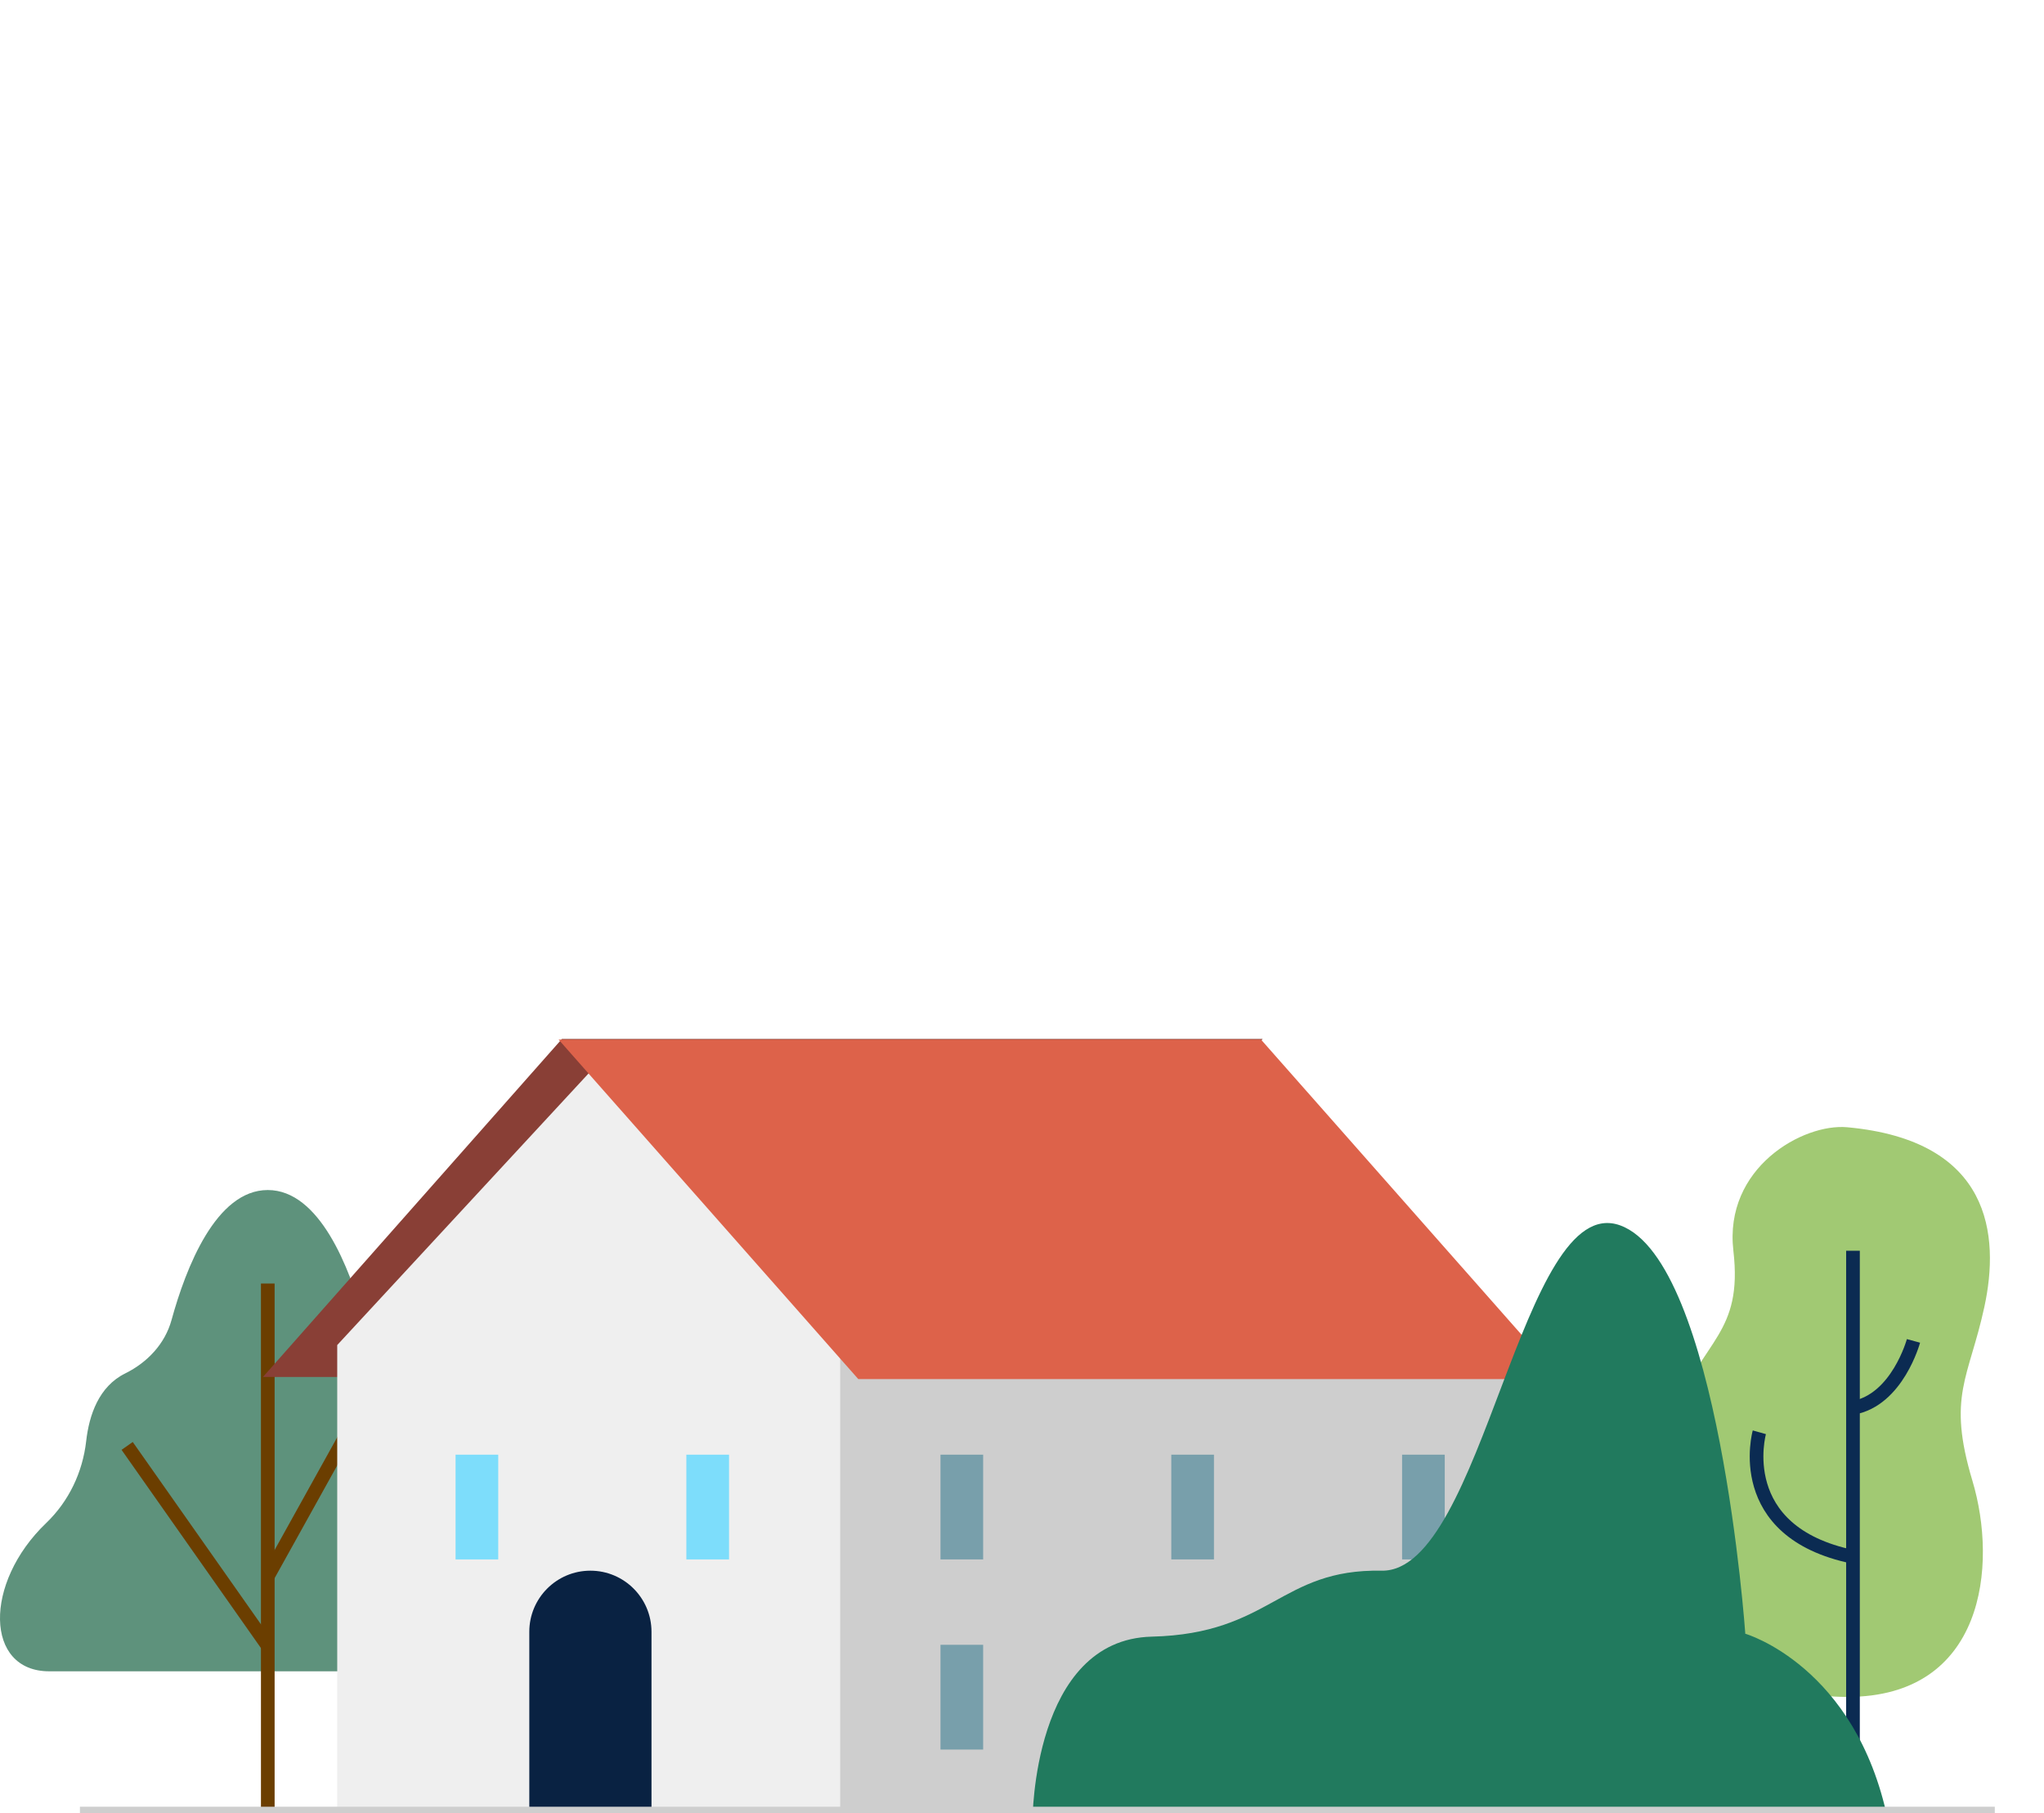
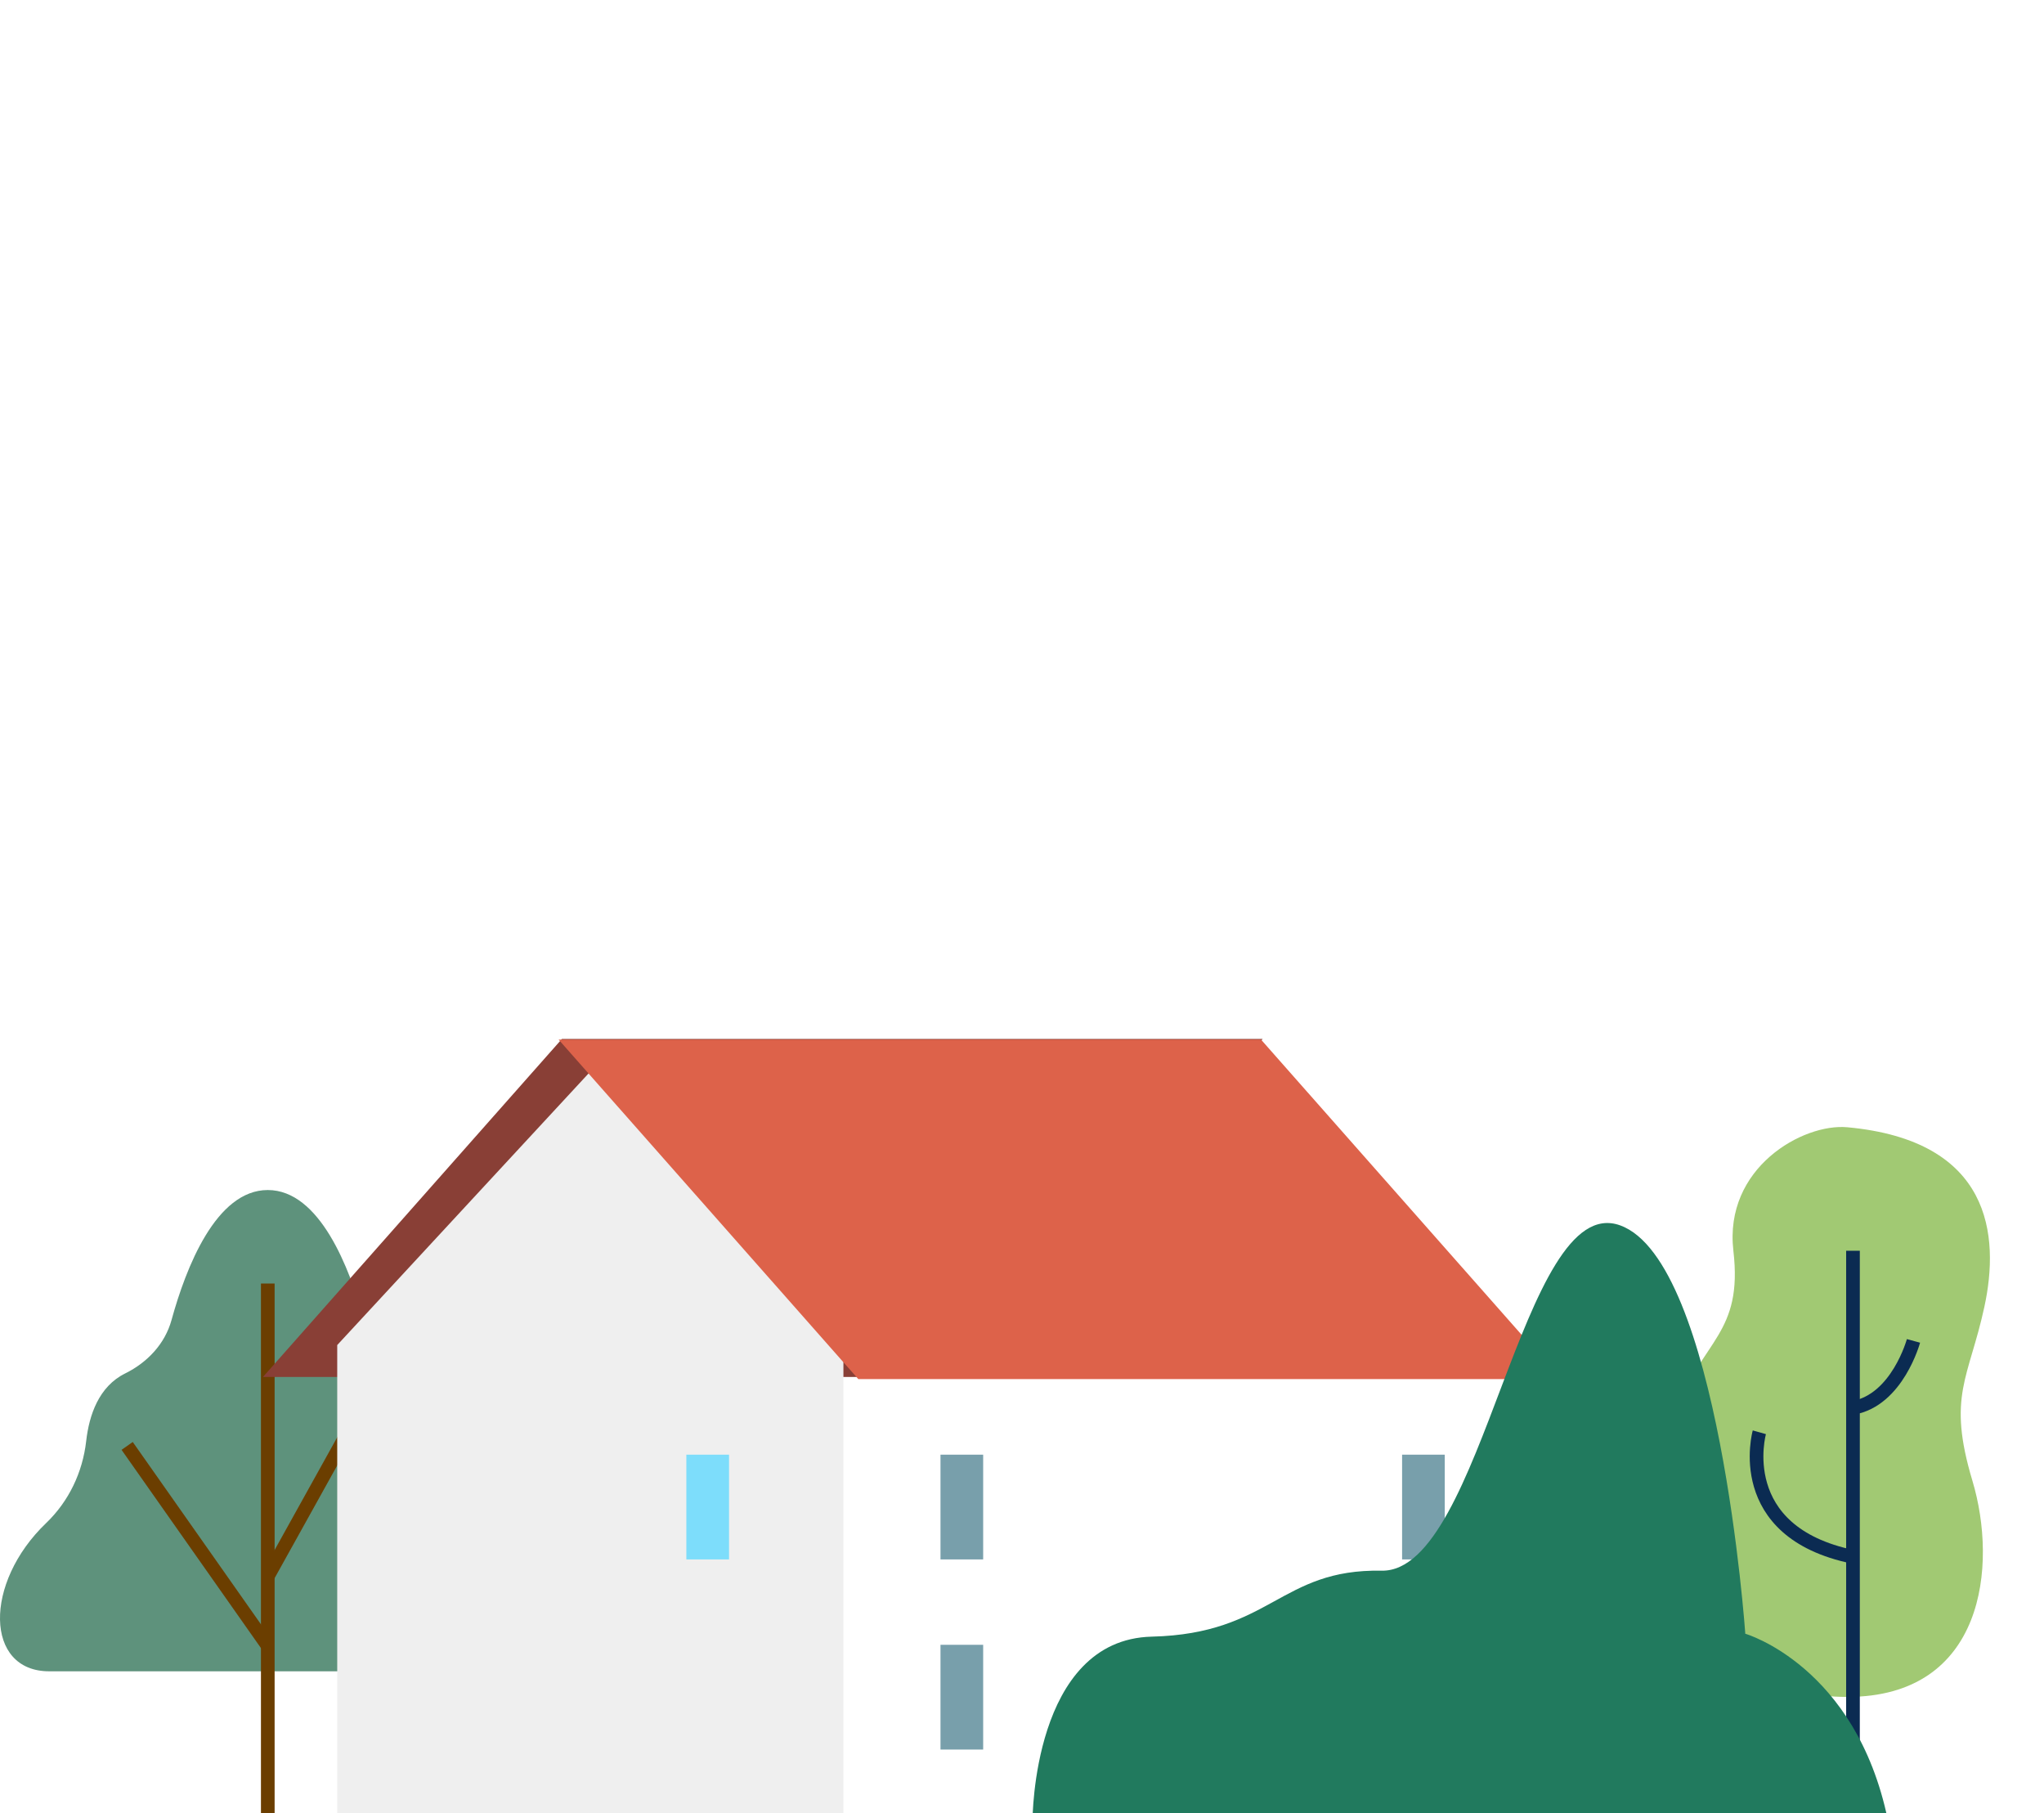
<svg xmlns="http://www.w3.org/2000/svg" width="106" height="94" viewBox="0 0 106 94" fill="none">
  <g clip-path="url(#clip0_10269_23504)">
    <path d="M95.799 58.446C103.277 59.134 103.709 64.053 102.908 67.757C102.107 71.462 100.964 72.363 102.286 76.769C103.609 81.174 102.908 87.982 95.799 87.982C88.69 87.982 90.993 82.275 89.491 80.373C87.989 78.471 85.445 76.969 86.867 73.214C88.29 69.46 90.392 69.159 89.892 64.854C89.391 60.548 93.498 58.234 95.799 58.446Z" fill="#A1C973" />
    <path d="M96.094 64.848V94.385" stroke="#0B2B52" stroke-width="0.709" stroke-miterlimit="10" />
    <path d="M99.231 69.523C99.231 69.523 98.397 72.594 96.094 72.994" stroke="#0B2B52" stroke-width="0.709" stroke-miterlimit="10" />
    <path d="M91.238 74.261C91.238 74.261 89.786 79.417 96.094 80.719" stroke="#0B2B52" stroke-width="0.709" stroke-miterlimit="10" />
    <path d="M25.377 78.967C24.202 77.841 23.486 76.337 23.303 74.72C23.149 73.371 22.648 71.886 21.279 71.21C20.128 70.642 19.217 69.679 18.876 68.442C18.131 65.734 16.57 61.701 13.886 61.701C11.2 61.701 9.64 65.734 8.895 68.442C8.554 69.679 7.642 70.642 6.492 71.21C5.123 71.886 4.622 73.371 4.469 74.72C4.285 76.337 3.569 77.841 2.394 78.967C-0.86 82.082 -0.787 86.654 2.551 86.654H13.886H25.22C28.558 86.654 28.631 82.082 25.377 78.967Z" fill="#5E927C" />
    <path d="M13.887 66.547V94.209" stroke="#6B3E00" stroke-width="0.709" stroke-miterlimit="10" />
    <path d="M19.159 72.243L13.887 81.732" stroke="#6B3E00" stroke-width="0.709" stroke-miterlimit="10" />
    <path d="M6.594 74.968L13.886 85.336" stroke="#6B3E00" stroke-width="0.709" stroke-miterlimit="10" />
    <path d="M20.66 80.766V82.289" stroke="#C76C1F" stroke-width="0.709" stroke-miterlimit="10" />
    <path d="M18.543 82.29V83.812" stroke="#C76C1F" stroke-width="0.709" stroke-miterlimit="10" />
    <path d="M19.602 75.784V77.307" stroke="#C76C1F" stroke-width="0.709" stroke-miterlimit="10" />
    <path d="M13.637 71.393H49.976L65.479 53.868H29.14L13.637 71.393Z" fill="#893F36" />
    <path d="M30.614 55.557L17.488 69.739V94.361C27.74 94.361 33.488 94.361 43.739 94.361V69.739L30.614 55.557Z" fill="#EFEFEF" />
-     <path d="M78.618 94.029H43.57V69.934H78.618V94.029Z" fill="#CECECE" />
    <path d="M80.936 71.502H44.509L28.969 53.901H65.396L80.936 71.502Z" fill="#DD624A" />
-     <path d="M25.838 80.853H23.625V75.422H25.838V80.853Z" fill="#7DDDFB" />
    <path d="M37.807 80.853H35.594V75.422H37.807V80.853Z" fill="#7DDDFB" />
    <path d="M50.986 80.853H48.773V75.422H50.986V80.853Z" fill="#789FAB" />
-     <path d="M62.955 80.853H60.742V75.422H62.955V80.853Z" fill="#789FAB" />
    <path d="M50.986 90.711H48.773V85.28H50.986V90.711Z" fill="#789FAB" />
    <path d="M62.955 90.711H60.742V85.28H62.955V90.711Z" fill="#FF0101" />
    <path d="M74.924 80.853H72.711V75.422H74.924V80.853Z" fill="#789FAB" />
    <path d="M74.924 90.711H72.711V85.28H74.924V90.711Z" fill="#A8A8A8" />
-     <path d="M33.786 94.361H27.449V84.606C27.449 82.856 28.867 81.437 30.617 81.437C32.367 81.437 33.786 82.856 33.786 84.606V94.361Z" fill="#092242" />
    <path d="M53.547 94.361C53.547 94.361 53.547 85.007 59.733 84.857C65.918 84.706 66.371 81.337 71.651 81.437C76.931 81.537 78.893 61.674 84.022 63.534C89.152 65.395 90.51 84.706 90.51 84.706C90.51 84.706 96.243 86.365 97.902 94.361H53.547Z" fill="#217A5E" />
-     <path d="M4.145 94.029L103.448 94.029" stroke="#CECECE" stroke-width="0.709" stroke-miterlimit="10" />
  </g>
  <defs>
    <clipPath id="clip0_10269_23504">
      <rect width="106" height="94" fill="white" />
    </clipPath>
  </defs>
</svg>